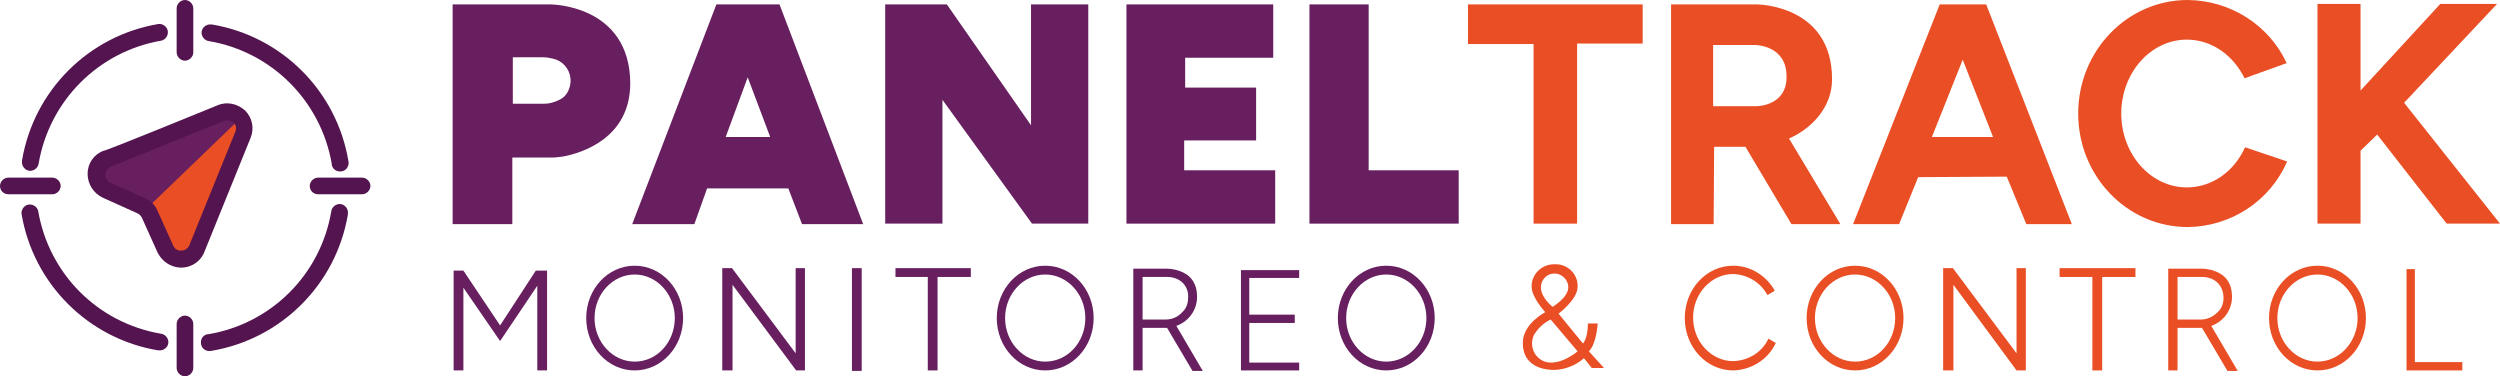
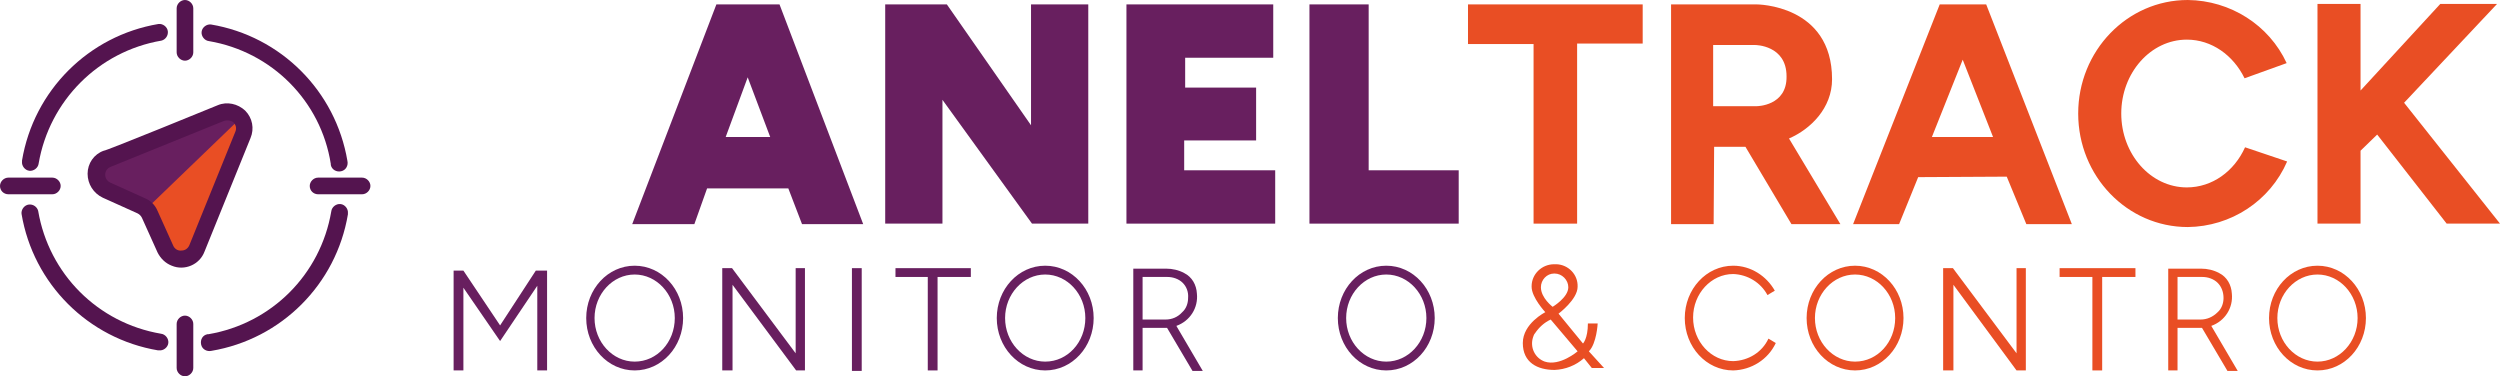
<svg xmlns="http://www.w3.org/2000/svg" version="1.1" id="Layer_1" x="0px" y="0px" viewBox="0 0 510.9 76.9" style="enable-background:new 0 0 510.9 76.9;" xml:space="preserve">
  <style type="text/css">
	.st0{fill:#681F5F;}
	.st1{fill:#E94E24;}
	.st2{fill:#54144F;}
</style>
  <title>PanelTrack Logo NARANJA</title>
  <g id="Layer_3">
    <polygon class="st0" points="180.9,45.7 192.6,45.7 192.6,20.4 210.9,45.7 222.4,45.7 222.4,0.9 210.7,0.9 210.7,25.6 193.5,0.9    180.9,0.9  " />
    <path class="st0" d="M146.4,0.9l-17.2,44.9h12.7l2.6-7.3h16.6l2.8,7.3h12.5L159.3,0.9H146.4z M148.3,28l4.5-12.2l4.6,12.2H148.3z" />
-     <path class="st0" d="M112.5,0.9h-20v44.9h12.2V32.2h7.9c0.8,0,1.6-0.1,2.4-0.2c3.8-0.7,13.8-3.7,13.8-15   C128.7,0.9,112.5,0.9,112.5,0.9z M114.3,20.4c-1,0.5-2,0.8-3.1,0.8h-6.4v-9.5h6.1c0.9,0,1.9,0.2,2.8,0.5c1.8,0.7,3,2.5,2.9,4.5   C116.5,18.3,115.7,19.8,114.3,20.4z" />
    <polygon class="st0" points="230.2,45.7 260.6,45.7 260.6,34.8 242,34.8 242,28.7 256.7,28.7 256.7,17.9 242.2,17.9 242.2,11.8    260.2,11.8 260.2,0.9 230.2,0.9  " />
    <polygon class="st0" points="267.6,0.9 279.7,0.9 279.7,34.8 298.1,34.8 298.1,45.7 267.6,45.7  " />
    <path class="st1" d="M396.4,0.9l-17.7,44.9h9.4l3.9-9.6l18.1-0.1l4,9.7h9.3L405.9,0.9H396.4z M394.8,28l6.3-15.8l6.2,15.8H394.8z" />
    <polygon class="st1" points="300,0.9 335.7,0.9 335.7,8.9 322.3,8.9 322.3,45.7 313.4,45.7 313.4,9 300,9  " />
    <path class="st1" d="M365.6,28.3c4.4-1.9,8.8-6.2,8.8-12.1C374.4,0.9,359,0.9,359,0.9h-17.5v44.9h8.7l0.1-15.8h6.4l9.4,15.8h10   L365.6,28.3z M359,21.7h-8.9V9.2h8.6c0,0,6.4,0,6.4,6.4C365.2,21.7,359,21.7,359,21.7L359,21.7z" />
    <polygon class="st1" points="473.6,45.7 482.4,45.7 482.4,30.8 485.8,27.5 500,45.7 510.9,45.7 491.3,21 510.3,0.8 498.7,0.8    482.4,18.5 482.4,0.8 473.6,0.8  " />
    <path class="st1" d="M447.1,0c-12.4,0-22.4,10.4-22.4,23.2s10,23.2,22.4,23.2c8.8-0.1,16.8-5.3,20.3-13.4l-8.6-2.9   c-2.2,4.9-6.7,8.2-11.9,8.2c-7.4,0-13.4-6.8-13.4-15.1s6-15.1,13.4-15.1c5.1,0,9.5,3.2,11.8,7.9l8.6-3.1   C463.7,5.1,455.8,0.1,447.1,0z" />
  </g>
  <g id="Layer_4">
    <path class="st1" d="M324.7,71.8c1.6-1.6,1.8-5.7,1.8-5.7h-2c0,3.1-1,4.1-1,4.1l-5-6.1c0,0,3.9-2.9,3.9-5.5   c0.1-2.5-1.9-4.5-4.3-4.6c-0.2,0-0.3,0-0.5,0c-2.5,0-4.6,2-4.6,4.5c0,0,0,0.1,0,0.1c0,2.2,2.8,5.2,2.8,5.2s-4.6,2.3-4.6,6.3   s3,5.5,6.5,5.5c2.2-0.1,4.3-0.9,6-2.4l1.6,2h2.5L324.7,71.8z M314.9,58.7c0-1.5,1.2-2.8,2.7-2.8c0,0,0.1,0,0.1,0   c1.5,0,2.8,1.3,2.8,2.8c0,2.1-3.2,4-3.2,4S314.9,60.9,314.9,58.7z M315.7,73.9c-2-0.7-3.1-2.9-2.4-5c0.1-0.3,0.2-0.6,0.4-0.8   c0.8-1.2,1.9-2.2,3.2-2.8l5.5,6.5C322.4,71.8,318.8,74.9,315.7,73.9L315.7,73.9z" />
    <polygon class="st0" points="94.7,75.7 94.7,58.8 102.2,69.7 109.8,58.4 109.8,75.7 111.8,75.7 111.8,55.3 109.5,55.3 102.2,66.5    94.7,55.3 92.7,55.3 92.7,75.7  " />
    <path class="st0" d="M129.7,54.3c-5.5,0-9.9,4.8-9.9,10.7s4.4,10.7,9.9,10.7s9.9-4.8,9.9-10.7S135.2,54.3,129.7,54.3z M129.7,73.9   c-4.5,0-8.2-4-8.2-8.9s3.7-8.9,8.2-8.9s8.2,4,8.2,8.9S134.3,73.9,129.7,73.9z" />
    <polygon class="st0" points="147.6,75.7 149.7,75.7 149.7,58.2 162.7,75.7 164.5,75.7 164.5,54.8 162.6,54.8 162.6,72.2    149.6,54.8 147.6,54.8  " />
    <rect x="174.1" y="54.8" class="st0" width="2" height="21" />
    <polygon class="st0" points="198.4,54.8 191.6,54.8 189.6,54.8 183,54.8 183,56.6 189.6,56.6 189.6,75.7 191.6,75.7 191.6,56.6    198.4,56.6  " />
    <path class="st0" d="M213.6,54.3c-5.5,0-9.9,4.8-9.9,10.7s4.4,10.7,9.9,10.7s9.9-4.8,9.9-10.7S219.1,54.3,213.6,54.3z M213.6,73.9   c-4.5,0-8.2-4-8.2-8.9s3.7-8.9,8.2-8.9s8.2,4,8.2,8.9S218.2,73.9,213.6,73.9z" />
    <path class="st0" d="M240.4,66.6c2.8-1,4.5-3.7,4.2-6.6c-0.1-1.8-1-3.4-2.6-4.2c-1.1-0.6-2.4-0.9-3.7-0.9h-6.7v20.8h1.9V67h5   l5.2,8.8h2.1L240.4,66.6z M238.2,65.3h-4.7v-8.7h5.1c1.1,0,2.3,0.4,3.1,1.2c0.8,0.8,1.2,1.9,1.1,3.1c0,1.1-0.4,2.2-1.2,2.9   C240.7,64.8,239.5,65.3,238.2,65.3L238.2,65.3z" />
-     <polygon class="st0" points="253.6,55.2 265.5,55.2 265.5,56.8 255.3,56.8 255.3,64.3 264.6,64.3 264.6,66 255.3,66 255.3,74.1    265.5,74.1 265.5,75.7 253.6,75.7  " />
    <path class="st0" d="M283.3,54.3c-5.5,0-9.9,4.8-9.9,10.7s4.4,10.7,9.9,10.7s9.9-4.8,9.9-10.7S288.8,54.3,283.3,54.3z M283.3,73.9   c-4.5,0-8.2-4-8.2-8.9s3.7-8.9,8.2-8.9s8.2,4,8.2,8.9S287.8,73.9,283.3,73.9z" />
    <path class="st1" d="M379.1,54.3c-5.5,0-9.9,4.8-9.9,10.7s4.4,10.7,9.9,10.7S389,70.9,389,65S384.6,54.3,379.1,54.3z M379.1,73.9   c-4.5,0-8.2-4-8.2-8.9s3.7-8.9,8.2-8.9s8.2,4,8.2,8.9S383.7,73.9,379.1,73.9z" />
    <path class="st1" d="M354.2,54.3c-5.5,0-9.9,4.8-9.9,10.7s4.4,10.7,9.9,10.7c3.7-0.1,7.1-2.2,8.7-5.6l-1.5-0.9   c-1.3,2.8-4.1,4.5-7.2,4.6c-4.5,0-8.2-4-8.2-8.9s3.7-8.9,8.2-8.9c2.9,0.1,5.6,1.7,7,4.3l1.5-0.9C361,56.4,357.8,54.3,354.2,54.3z" />
    <polygon class="st1" points="397.1,75.7 399.2,75.7 399.2,58.2 412.1,75.7 414,75.7 414,54.8 412.1,54.8 412.1,72.2 399.1,54.8    397.1,54.8  " />
    <polygon class="st1" points="436.4,54.8 429.6,54.8 427.6,54.8 420.9,54.8 420.9,56.6 427.6,56.6 427.6,75.7 429.6,75.7    429.6,56.6 436.4,56.6  " />
    <path class="st1" d="M473.6,54.3c-5.5,0-9.9,4.8-9.9,10.7s4.4,10.7,9.9,10.7s9.9-4.8,9.9-10.7S479.1,54.3,473.6,54.3z M473.6,73.9   c-4.5,0-8.2-4-8.2-8.9s3.7-8.9,8.2-8.9s8.2,4,8.2,8.9S478.1,73.9,473.6,73.9z" />
    <path class="st1" d="M451.9,66.6c2.8-1,4.5-3.7,4.2-6.6c-0.1-1.8-1-3.4-2.6-4.2c-1.1-0.6-2.4-0.9-3.7-0.9h-6.7v20.8h1.9V67h5   l5.2,8.8h2.1L451.9,66.6z M449.7,65.3H445v-8.7h5.1c1.1,0,2.3,0.4,3.1,1.2c0.8,0.8,1.2,1.9,1.2,3.1c0,1.1-0.4,2.2-1.2,2.9   C452.2,64.8,451,65.3,449.7,65.3z" />
-     <polygon class="st1" points="491.8,75.7 503.2,75.7 503.2,74 493.5,74 493.5,55 491.8,55  " />
  </g>
  <g id="Layer_6">
    <path class="st1" d="M46.8,23.4L20.5,34.1c-1,0.4-1.6,1.5-1.2,2.6c0.2,0.5,0.6,0.9,1.1,1.1l8.1,3.6c1.3,0.6,2.4,1.7,3,3l3.6,8.1   c0.4,0.7,1.1,1.2,1.9,1.2c0.8,0,1.5-0.5,1.8-1.3l10.7-26.3c0.3-0.8,0.1-1.6-0.4-2.2C48.5,23.4,47.6,23.2,46.8,23.4z" />
    <path class="st0" d="M49.2,24.1L30.1,42.5c-0.5-0.4-1-0.8-1.6-1.1l-8.1-3.6c-0.7-0.4-1.2-1.1-1.2-1.9c0-0.8,0.5-1.5,1.3-1.8   l26.3-10.6c0.8-0.3,1.6-0.1,2.2,0.4C49,23.9,49.1,24,49.2,24.1z" />
    <path class="st2" d="M44.5,21.5c1.9-0.8,4.1-0.3,5.6,1.1c1.5,1.5,1.9,3.7,1.1,5.6l-9.4,23.2c-1,2.7-4.1,4-6.7,2.9   c-1.3-0.5-2.3-1.5-2.9-2.7L29,44.5c-0.2-0.4-0.5-0.7-0.9-0.9L21,40.4c-1.9-0.9-3.1-2.8-3.1-4.9c0-2.1,1.3-4,3.3-4.7   C21.3,31,44.5,21.5,44.5,21.5z M45.8,24.7l-23.2,9.4c-0.7,0.3-1.1,0.9-1.1,1.6c0,0.7,0.4,1.3,1,1.6l7.1,3.2   c1.2,0.5,2.1,1.4,2.6,2.6l3.2,7.1c0.3,0.7,1,1.1,1.7,1c0.7,0,1.3-0.4,1.6-1.1l9.4-23.2c0.3-0.7,0.1-1.4-0.4-1.9   C47.2,24.6,46.4,24.5,45.8,24.7z" />
    <path class="st2" d="M36.1,1.7c0-0.9,0.8-1.7,1.7-1.7c0.9,0,1.7,0.8,1.7,1.7v9c0,0.9-0.8,1.7-1.7,1.7c-0.9,0-1.7-0.8-1.7-1.7V1.7z" />
    <path class="st2" d="M74,36.3c0.9,0,1.7,0.8,1.7,1.7c0,0.9-0.8,1.7-1.7,1.7h-9c-0.9,0-1.7-0.7-1.7-1.7c0,0,0,0,0,0   c0-0.9,0.8-1.7,1.7-1.7H74z" />
    <path class="st2" d="M10.7,36.3c0.9,0,1.7,0.8,1.7,1.7c0,0.9-0.8,1.7-1.7,1.7h-9C0.8,39.7,0,39,0,38c0,0,0,0,0,0   c0-0.9,0.8-1.7,1.7-1.7H10.7z" />
    <path class="st2" d="M36.1,66.2c0-0.9,0.8-1.7,1.7-1.7c0.9,0,1.7,0.8,1.7,1.7v9c0,0.9-0.8,1.7-1.7,1.7c-0.9,0-1.7-0.8-1.7-1.7V66.2   z" />
-     <path class="st2" d="M42.7,8.4c-0.9-0.1-1.6-1-1.5-1.9c0.1-0.9,1-1.6,1.9-1.5c0.1,0,0.2,0,0.2,0c14.3,2.4,25.5,13.6,27.9,27.9   c0.2,0.9-0.3,1.9-1.3,2.1c-0.9,0.2-1.9-0.3-2.1-1.3c0-0.1,0-0.1,0-0.2C65.6,20.7,55.6,10.6,42.7,8.4z" />
+     <path class="st2" d="M42.7,8.4c-0.9-0.1-1.6-1-1.5-1.9c0.1-0.9,1-1.6,1.9-1.5c14.3,2.4,25.5,13.6,27.9,27.9   c0.2,0.9-0.3,1.9-1.3,2.1c-0.9,0.2-1.9-0.3-2.1-1.3c0-0.1,0-0.1,0-0.2C65.6,20.7,55.6,10.6,42.7,8.4z" />
    <path class="st2" d="M67.7,43.2c0.1-0.9,1-1.6,1.9-1.5c0.9,0.1,1.6,1,1.5,1.9c0,0.1,0,0.2,0,0.2c-2.4,14.3-13.6,25.5-27.9,27.9   c-0.9,0.2-1.9-0.3-2.1-1.3s0.3-1.9,1.3-2.1c0.1,0,0.1,0,0.2,0C55.5,66.1,65.5,56.1,67.7,43.2z" />
    <path class="st2" d="M32.9,68.2c0.9,0.1,1.6,1,1.5,1.9c-0.1,0.9-1,1.6-1.9,1.5c-0.1,0-0.2,0-0.2,0C18,69.2,6.8,58,4.4,43.7   c-0.1-0.9,0.6-1.8,1.5-1.9c0.9-0.1,1.7,0.5,1.9,1.3C10,56,20,66,32.9,68.2z" />
    <path class="st2" d="M7.9,33.4c-0.1,0.9-1,1.6-1.9,1.5c-0.9-0.1-1.6-1-1.5-1.9c0-0.1,0-0.2,0-0.2C6.9,18.5,18.1,7.3,32.4,4.9   c0.9-0.1,1.8,0.6,1.9,1.5c0.1,0.9-0.5,1.7-1.3,1.9C20.1,10.5,10.1,20.6,7.9,33.4z" />
  </g>
</svg>